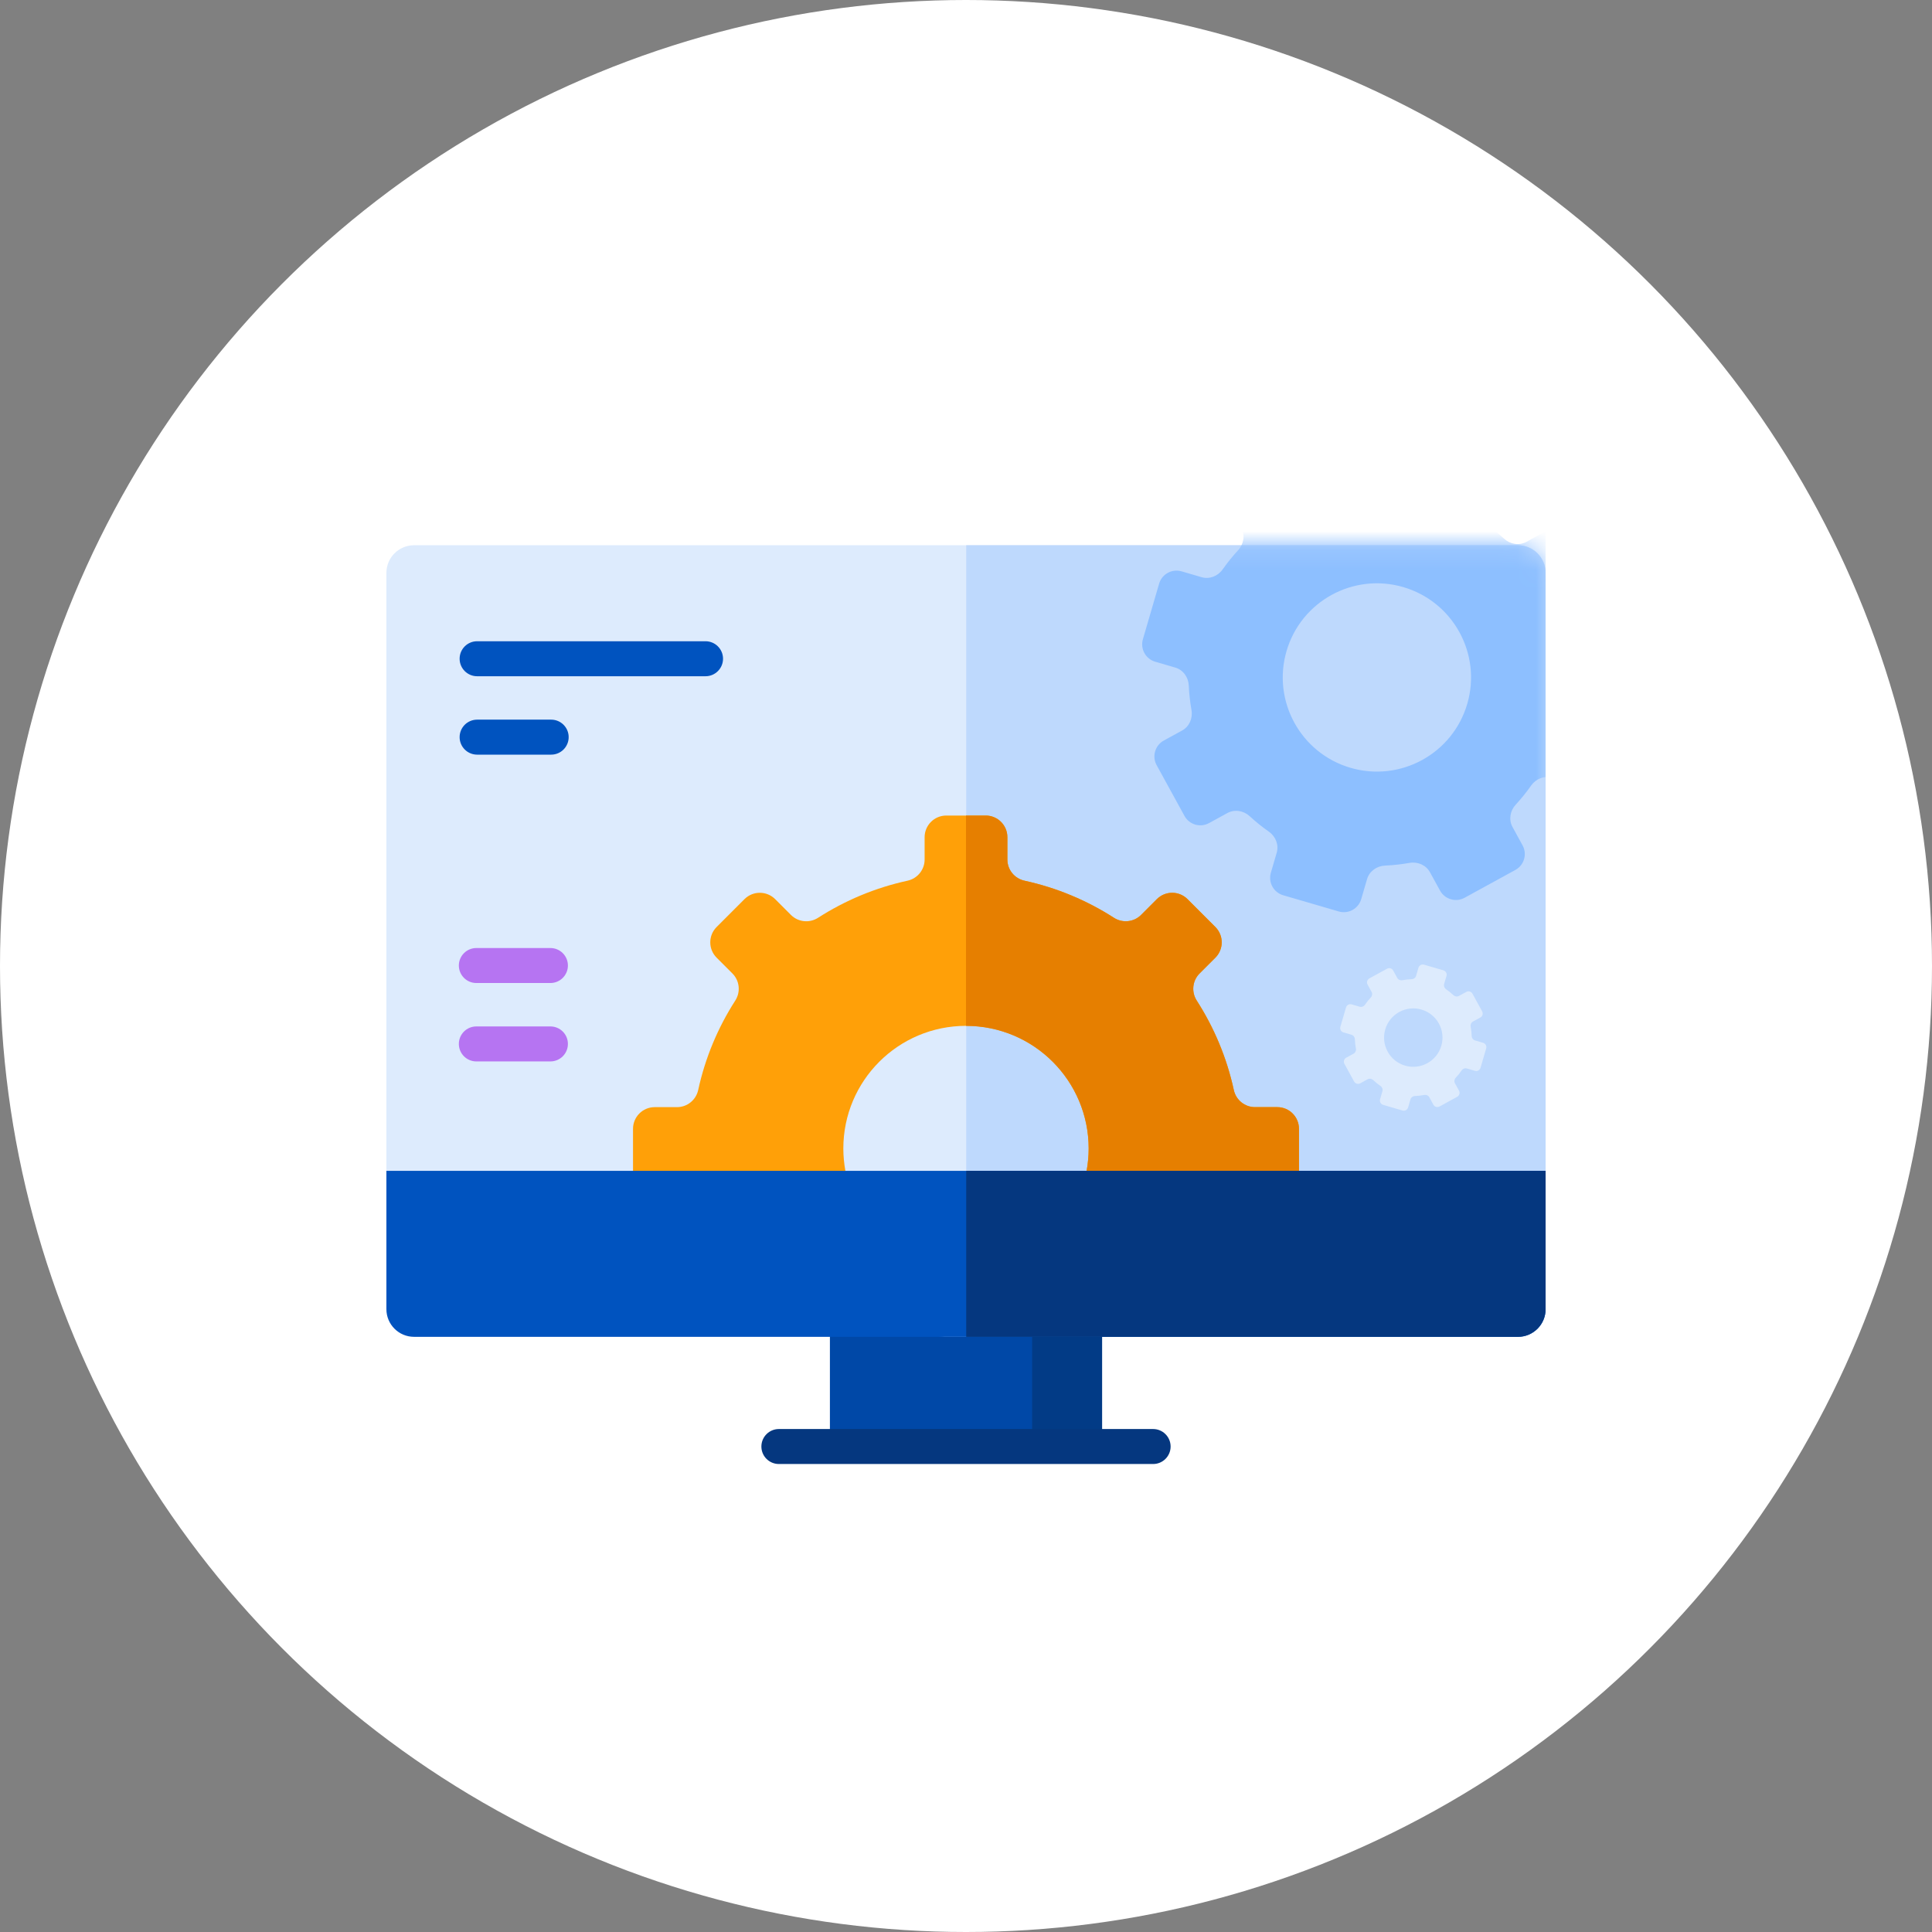
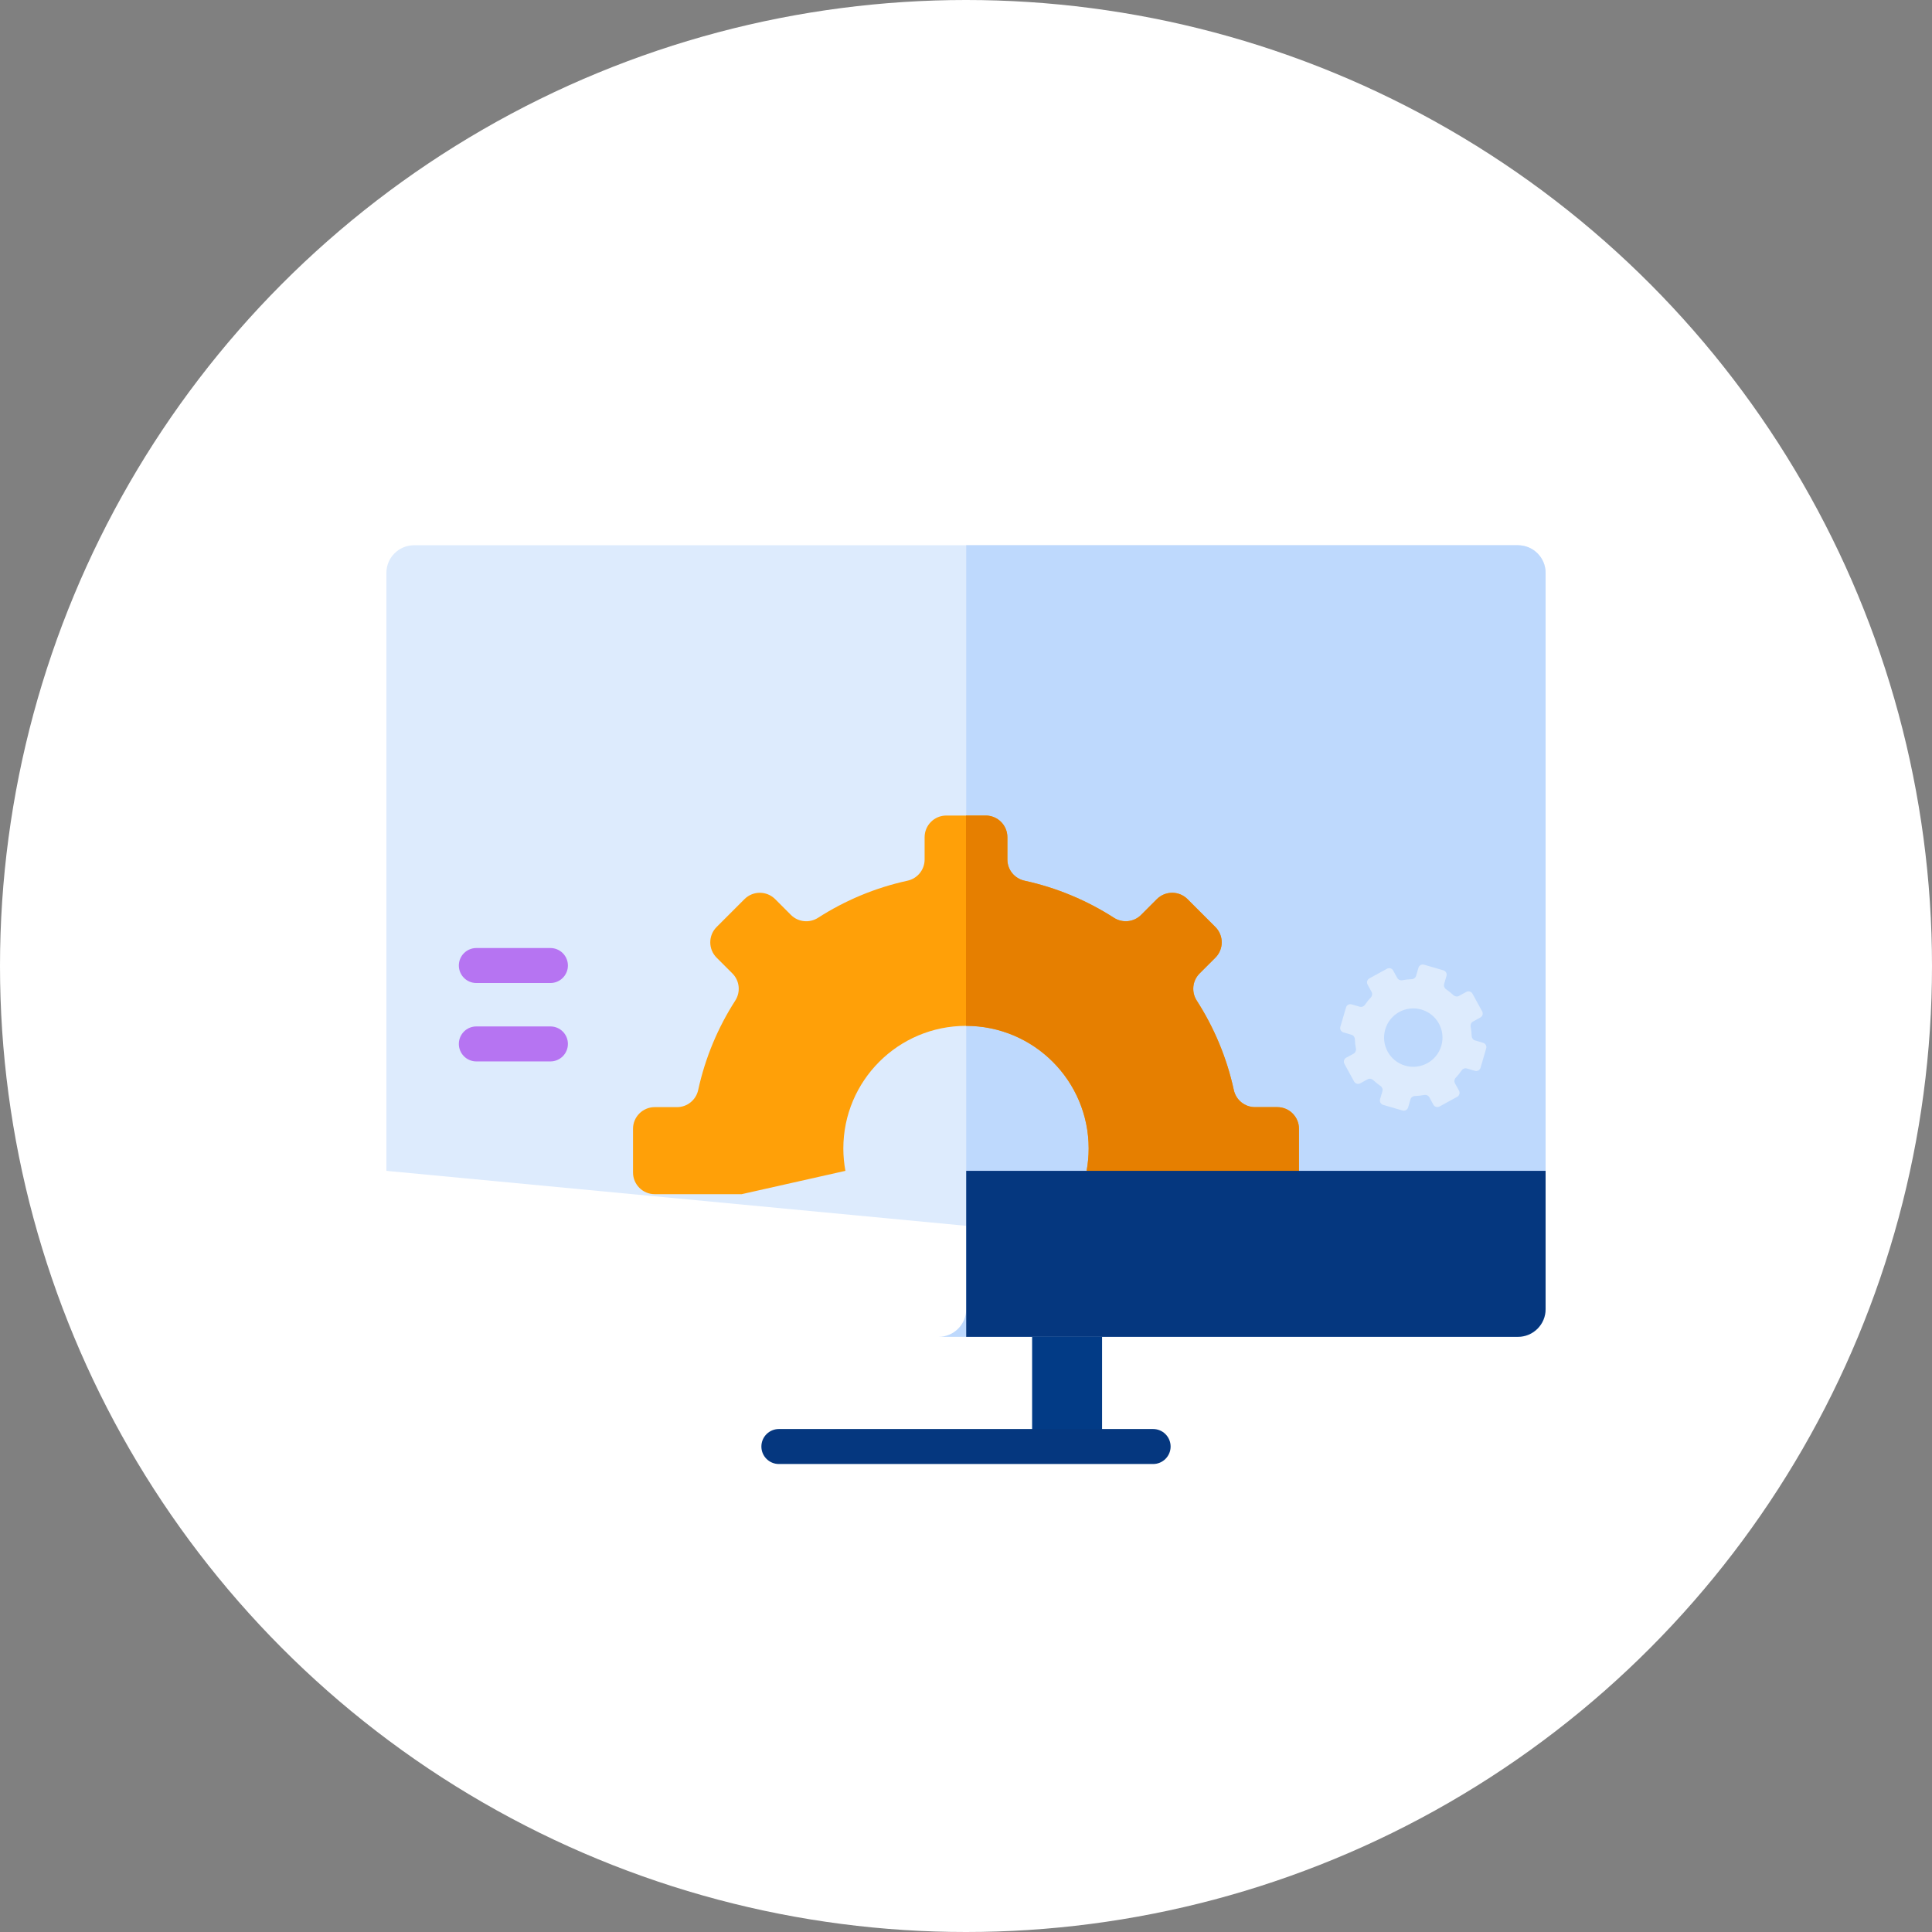
<svg xmlns="http://www.w3.org/2000/svg" width="100" height="100" viewBox="0 0 100 100" fill="none">
  <rect x="0" y="0" width="100" height="100" fill="#808080" stroke="none" />
  <circle cx="50" cy="50" r="50" fill="white" />
  <g clip-path="url(#clip0)">
-     <path d="M42.956 65.013H57.043V74.872H42.956V65.013Z" fill="#0048A7" />
    <path d="M53.422 65.012H57.043V74.872H53.422V65.012Z" fill="#023B86" />
    <path d="M80 60.603V29.654C80 28.863 79.359 28.222 78.568 28.222H21.432C20.641 28.222 20 28.863 20 29.654V60.603L50.315 63.477L80 60.603Z" fill="#DDEBFD" />
    <path d="M78.568 28.222H50.011V29.654V67.762C50.011 68.553 49.37 69.194 48.579 69.194H78.568C79.359 69.194 80 68.553 80 67.762V29.654C80 28.863 79.359 28.222 78.568 28.222Z" fill="#BED9FD" />
    <mask id="mask0" mask-type="alpha" maskUnits="userSpaceOnUse" x="48" y="28" width="32" height="42">
-       <path d="M78.568 28.222H50.011V29.654V67.762C50.011 68.553 49.37 69.194 48.579 69.194H78.568C79.359 69.194 80 68.553 80 67.762V29.654C80 28.863 79.359 28.222 78.568 28.222Z" fill="#BED9FD" />
-     </mask>
+       </mask>
    <g mask="url(#mask0)">
      <path d="M65.779 45.174C65.634 45.671 65.919 46.191 66.416 46.337L69.293 47.177C69.79 47.322 70.311 47.037 70.456 46.54L70.758 45.505C70.878 45.094 71.261 44.822 71.689 44.803C72.116 44.784 72.54 44.737 72.956 44.663C73.377 44.589 73.81 44.772 74.015 45.147L74.536 46.096C74.784 46.55 75.354 46.717 75.808 46.468L78.436 45.028C78.89 44.78 79.056 44.21 78.808 43.756L78.288 42.807C78.082 42.432 78.16 41.968 78.45 41.653C78.736 41.342 79.004 41.011 79.25 40.661C79.496 40.31 79.931 40.134 80.342 40.254L81.377 40.557C81.874 40.702 82.395 40.417 82.54 39.919L83.38 37.042C83.525 36.545 83.24 36.025 82.743 35.88L81.707 35.577C81.296 35.457 81.024 35.074 81.005 34.647C80.986 34.219 80.939 33.796 80.865 33.379C80.79 32.958 80.974 32.525 81.349 32.319L82.298 31.8C82.752 31.551 82.918 30.981 82.669 30.527L81.229 27.898C80.98 27.444 80.41 27.278 79.956 27.527L79.007 28.046C78.632 28.252 78.169 28.174 77.854 27.884C77.543 27.597 77.211 27.33 76.861 27.084C76.511 26.838 76.335 26.402 76.455 25.991L76.757 24.956C76.902 24.459 76.617 23.938 76.12 23.793L73.243 22.952C72.746 22.807 72.225 23.093 72.08 23.59L71.778 24.625C71.658 25.035 71.275 25.308 70.848 25.327C70.42 25.346 69.997 25.393 69.58 25.467C69.159 25.541 68.726 25.358 68.521 24.983L68.001 24.033C67.752 23.579 67.182 23.413 66.728 23.662L64.1 25.101C63.646 25.35 63.48 25.92 63.729 26.374L64.249 27.323C64.454 27.698 64.376 28.162 64.087 28.477C63.8 28.788 63.532 29.119 63.287 29.469C63.041 29.819 62.605 29.995 62.194 29.875L61.159 29.573C60.662 29.428 60.141 29.713 59.996 30.21L59.156 33.087C59.011 33.584 59.296 34.105 59.793 34.25L60.83 34.553C61.24 34.672 61.512 35.055 61.531 35.483C61.55 35.91 61.597 36.334 61.671 36.751C61.746 37.172 61.562 37.605 61.187 37.81L60.239 38.33C59.785 38.579 59.618 39.148 59.867 39.603L61.308 42.231C61.556 42.685 62.126 42.852 62.58 42.603L63.529 42.083C63.904 41.878 64.368 41.956 64.683 42.246C64.994 42.532 65.325 42.8 65.676 43.046C66.026 43.292 66.202 43.727 66.082 44.138L65.779 45.174ZM66.591 33.698C67.345 31.116 70.05 29.634 72.633 30.388C75.217 31.143 76.699 33.849 75.945 36.432C75.191 39.014 72.486 40.496 69.903 39.742C67.32 38.987 65.837 36.282 66.591 33.698Z" fill="#8DBFFF" />
    </g>
    <path d="M43.758 60.603C43.689 60.228 43.651 59.842 43.651 59.447C43.651 55.941 46.493 53.098 50 53.098C53.506 53.098 56.349 55.941 56.349 59.447C56.349 59.842 56.311 60.228 56.242 60.603L60.591 61.81H66.113C66.732 61.81 67.235 61.307 67.235 60.688V58.427C67.235 57.807 66.732 57.305 66.113 57.305H64.958C64.429 57.305 63.974 56.935 63.862 56.419C63.498 54.747 62.84 53.185 61.943 51.79C61.657 51.345 61.716 50.761 62.09 50.386L62.908 49.569C63.346 49.131 63.346 48.42 62.908 47.982L61.465 46.539C61.027 46.101 60.317 46.101 59.878 46.539L59.061 47.357C58.686 47.731 58.102 47.79 57.657 47.504C56.262 46.608 54.7 45.949 53.029 45.585C52.512 45.473 52.142 45.018 52.142 44.489V43.335C52.142 42.715 51.64 42.212 51.02 42.212H48.98C48.36 42.212 47.858 42.715 47.858 43.335V44.489C47.858 45.018 47.488 45.473 46.971 45.585C45.3 45.949 43.738 46.608 42.343 47.504C41.898 47.79 41.314 47.731 40.939 47.357L40.122 46.539C39.683 46.101 38.973 46.101 38.534 46.539L37.092 47.982C36.654 48.42 36.654 49.13 37.092 49.569L37.909 50.386C38.284 50.761 38.343 51.345 38.057 51.79C37.16 53.185 36.502 54.747 36.138 56.419C36.026 56.935 35.571 57.305 35.042 57.305H33.887C33.268 57.305 32.765 57.807 32.765 58.427V60.688C32.765 61.307 33.268 61.81 33.887 61.81H38.389L43.758 60.603Z" fill="#FFA008" />
    <path fill-rule="evenodd" clip-rule="evenodd" d="M50 42.212L50 53.098C53.506 53.098 56.349 55.941 56.349 59.447C56.349 59.842 56.311 60.228 56.242 60.603L60.591 61.81H66.113C66.732 61.81 67.235 61.307 67.235 60.688V58.427C67.235 57.807 66.732 57.305 66.113 57.305H64.958C64.429 57.305 63.974 56.935 63.862 56.419C63.498 54.747 62.84 53.185 61.943 51.79C61.657 51.345 61.716 50.761 62.091 50.386L62.908 49.569C63.346 49.131 63.346 48.42 62.908 47.982L61.466 46.539C61.027 46.101 60.317 46.101 59.878 46.539L59.061 47.357C58.686 47.731 58.103 47.79 57.657 47.504C56.262 46.608 54.7 45.949 53.029 45.585C52.512 45.473 52.142 45.018 52.142 44.489V43.335C52.142 42.715 51.64 42.212 51.02 42.212H50Z" fill="#E67F00" />
    <path d="M59.685 75.777H40.315C39.815 75.777 39.409 75.372 39.409 74.872C39.409 74.372 39.815 73.966 40.315 73.966H59.685C60.185 73.966 60.591 74.372 60.591 74.872C60.591 75.372 60.185 75.777 59.685 75.777Z" fill="#05377F" />
-     <path d="M36.518 35.002H24.695C24.195 35.002 23.79 34.596 23.79 34.096C23.79 33.596 24.195 33.191 24.695 33.191H36.518C37.018 33.191 37.424 33.596 37.424 34.096C37.424 34.596 37.018 35.002 36.518 35.002Z" fill="#0053BF" />
-     <path d="M28.529 39.06H24.695C24.195 39.06 23.79 38.654 23.79 38.154C23.79 37.654 24.195 37.249 24.695 37.249H28.529C29.029 37.249 29.434 37.654 29.434 38.154C29.434 38.654 29.029 39.06 28.529 39.06Z" fill="#0053BF" />
    <path d="M28.489 50.881H24.655C24.155 50.881 23.75 50.475 23.75 49.975C23.75 49.475 24.155 49.07 24.655 49.07H28.489C28.989 49.07 29.395 49.475 29.395 49.975C29.395 50.475 28.989 50.881 28.489 50.881Z" fill="#B674F2" />
    <path d="M28.489 54.939H24.655C24.155 54.939 23.75 54.533 23.75 54.033C23.75 53.533 24.155 53.128 24.655 53.128H28.489C28.989 53.128 29.395 53.533 29.395 54.033C29.395 54.533 28.989 54.939 28.489 54.939Z" fill="#B674F2" />
-     <path d="M20 60.603V67.762C20 68.553 20.641 69.194 21.432 69.194H78.568C79.359 69.194 80 68.553 80 67.762V60.603H20Z" fill="#0053BF" />
    <path d="M50.011 60.603V67.762L50.011 69.194H78.568C79.359 69.194 80 68.553 80 67.762V60.603H50.011Z" fill="#05377F" />
    <path d="M71.432 56.897C71.396 57.021 71.468 57.151 71.592 57.188L72.593 57.48C72.717 57.517 72.847 57.445 72.884 57.321L73.005 56.903C73.035 56.801 73.131 56.732 73.238 56.729C73.4 56.724 73.561 56.706 73.718 56.676C73.823 56.656 73.931 56.702 73.983 56.796L74.192 57.179C74.255 57.292 74.397 57.334 74.511 57.272L75.425 56.77C75.539 56.708 75.58 56.566 75.518 56.452L75.308 56.07C75.257 55.976 75.276 55.86 75.35 55.782C75.46 55.666 75.562 55.541 75.653 55.406C75.713 55.318 75.822 55.274 75.925 55.304L76.343 55.426C76.467 55.462 76.597 55.391 76.633 55.267L76.925 54.265C76.962 54.141 76.89 54.011 76.766 53.975L76.348 53.853C76.246 53.823 76.177 53.727 76.174 53.62C76.169 53.458 76.151 53.297 76.121 53.14C76.101 53.035 76.147 52.927 76.241 52.875L76.623 52.666C76.737 52.604 76.778 52.461 76.716 52.348L76.215 51.433C76.153 51.319 76.01 51.278 75.897 51.34L75.514 51.549C75.421 51.601 75.305 51.581 75.227 51.508C75.111 51.398 74.985 51.296 74.851 51.205C74.762 51.145 74.719 51.035 74.748 50.933L74.87 50.515C74.907 50.391 74.835 50.261 74.711 50.224L73.71 49.932C73.586 49.895 73.456 49.967 73.419 50.091L73.297 50.509C73.267 50.611 73.172 50.68 73.065 50.683C72.902 50.688 72.742 50.706 72.585 50.736C72.48 50.756 72.371 50.71 72.32 50.616L72.11 50.233C72.048 50.12 71.906 50.078 71.792 50.141L70.878 50.642C70.764 50.704 70.723 50.846 70.785 50.96L70.994 51.342C71.046 51.436 71.026 51.552 70.953 51.63C70.843 51.746 70.741 51.871 70.65 52.006C70.59 52.094 70.481 52.138 70.378 52.108L69.96 51.986C69.836 51.95 69.706 52.021 69.67 52.145L69.377 53.147C69.341 53.271 69.412 53.401 69.537 53.437L69.954 53.559C70.057 53.589 70.125 53.685 70.129 53.792C70.133 53.954 70.151 54.115 70.182 54.272C70.202 54.377 70.156 54.485 70.062 54.537L69.68 54.746C69.566 54.809 69.524 54.951 69.587 55.065L70.088 55.979C70.15 56.093 70.293 56.134 70.406 56.072L70.788 55.863C70.882 55.811 70.998 55.831 71.076 55.904C71.192 56.014 71.318 56.116 71.452 56.207C71.54 56.268 71.584 56.377 71.554 56.479L71.432 56.897ZM71.7 53.282C71.934 52.481 72.774 52.021 73.575 52.255C74.376 52.489 74.837 53.329 74.603 54.13C74.368 54.931 73.529 55.391 72.728 55.157C71.926 54.923 71.466 54.084 71.7 53.282Z" fill="#DDEBFD" />
  </g>
  <defs>
    <clipPath id="clip0">
      <rect width="60" height="60" fill="white" transform="translate(20 22)" />
    </clipPath>
  </defs>
</svg>